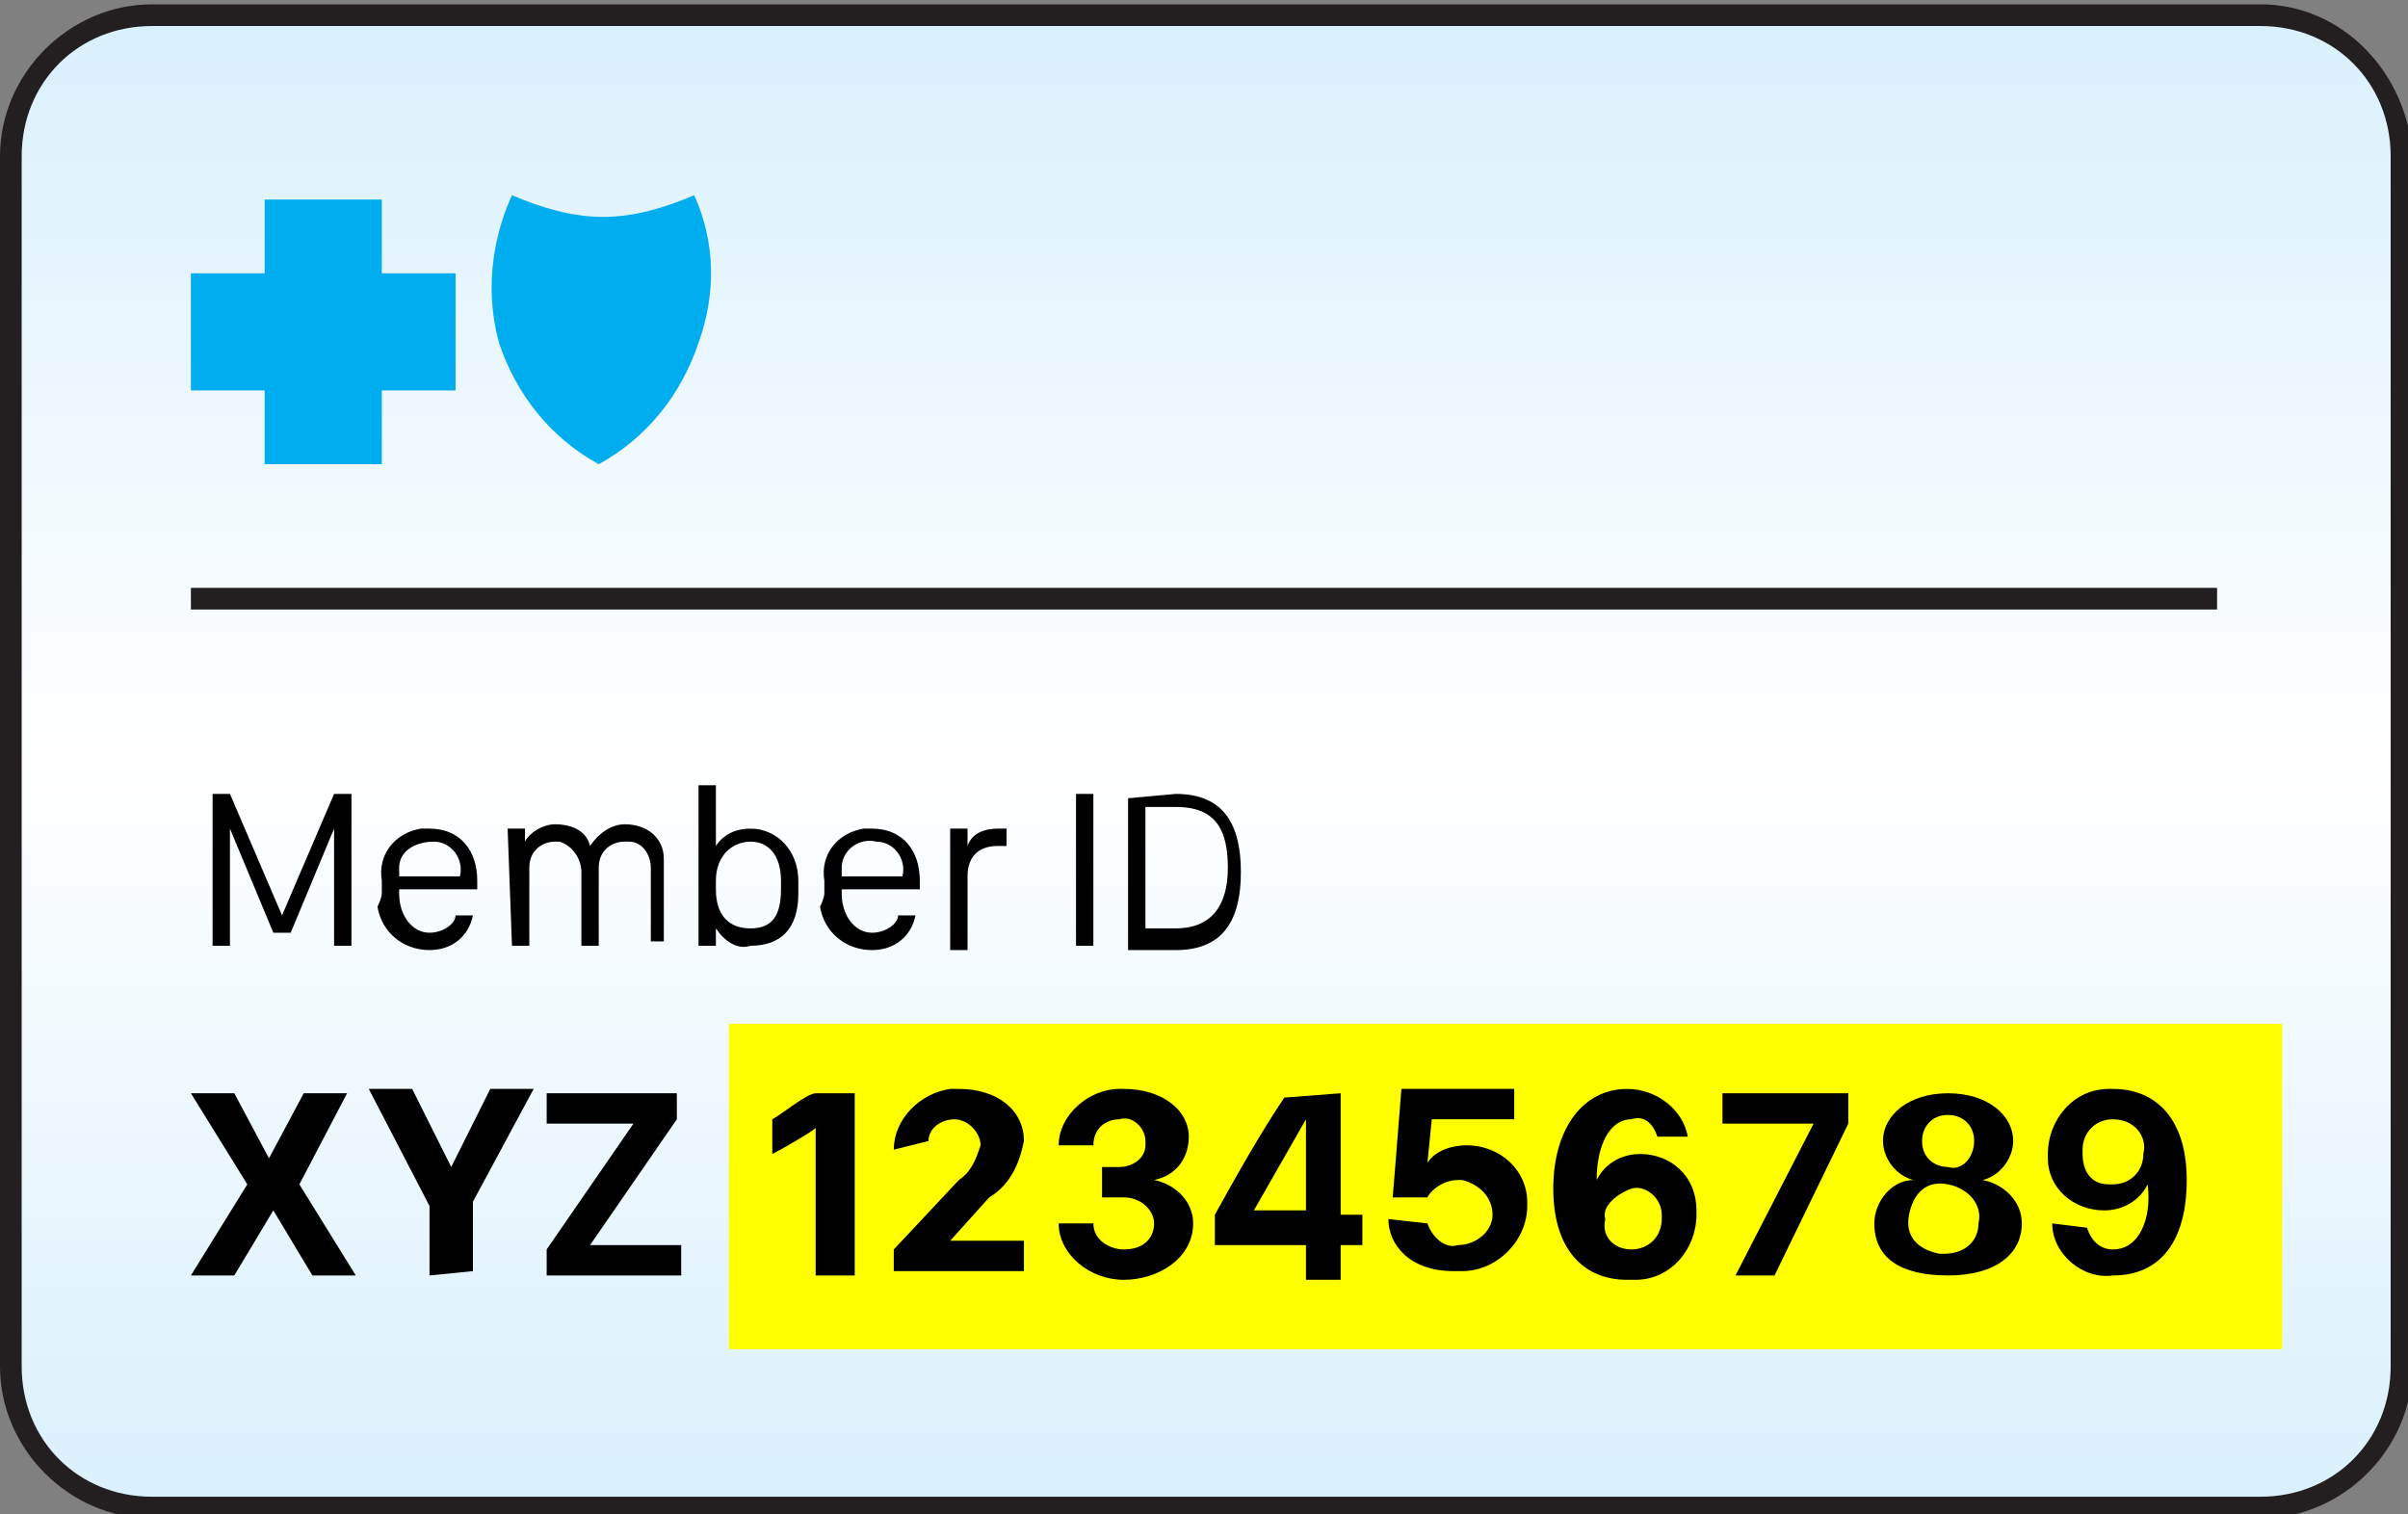
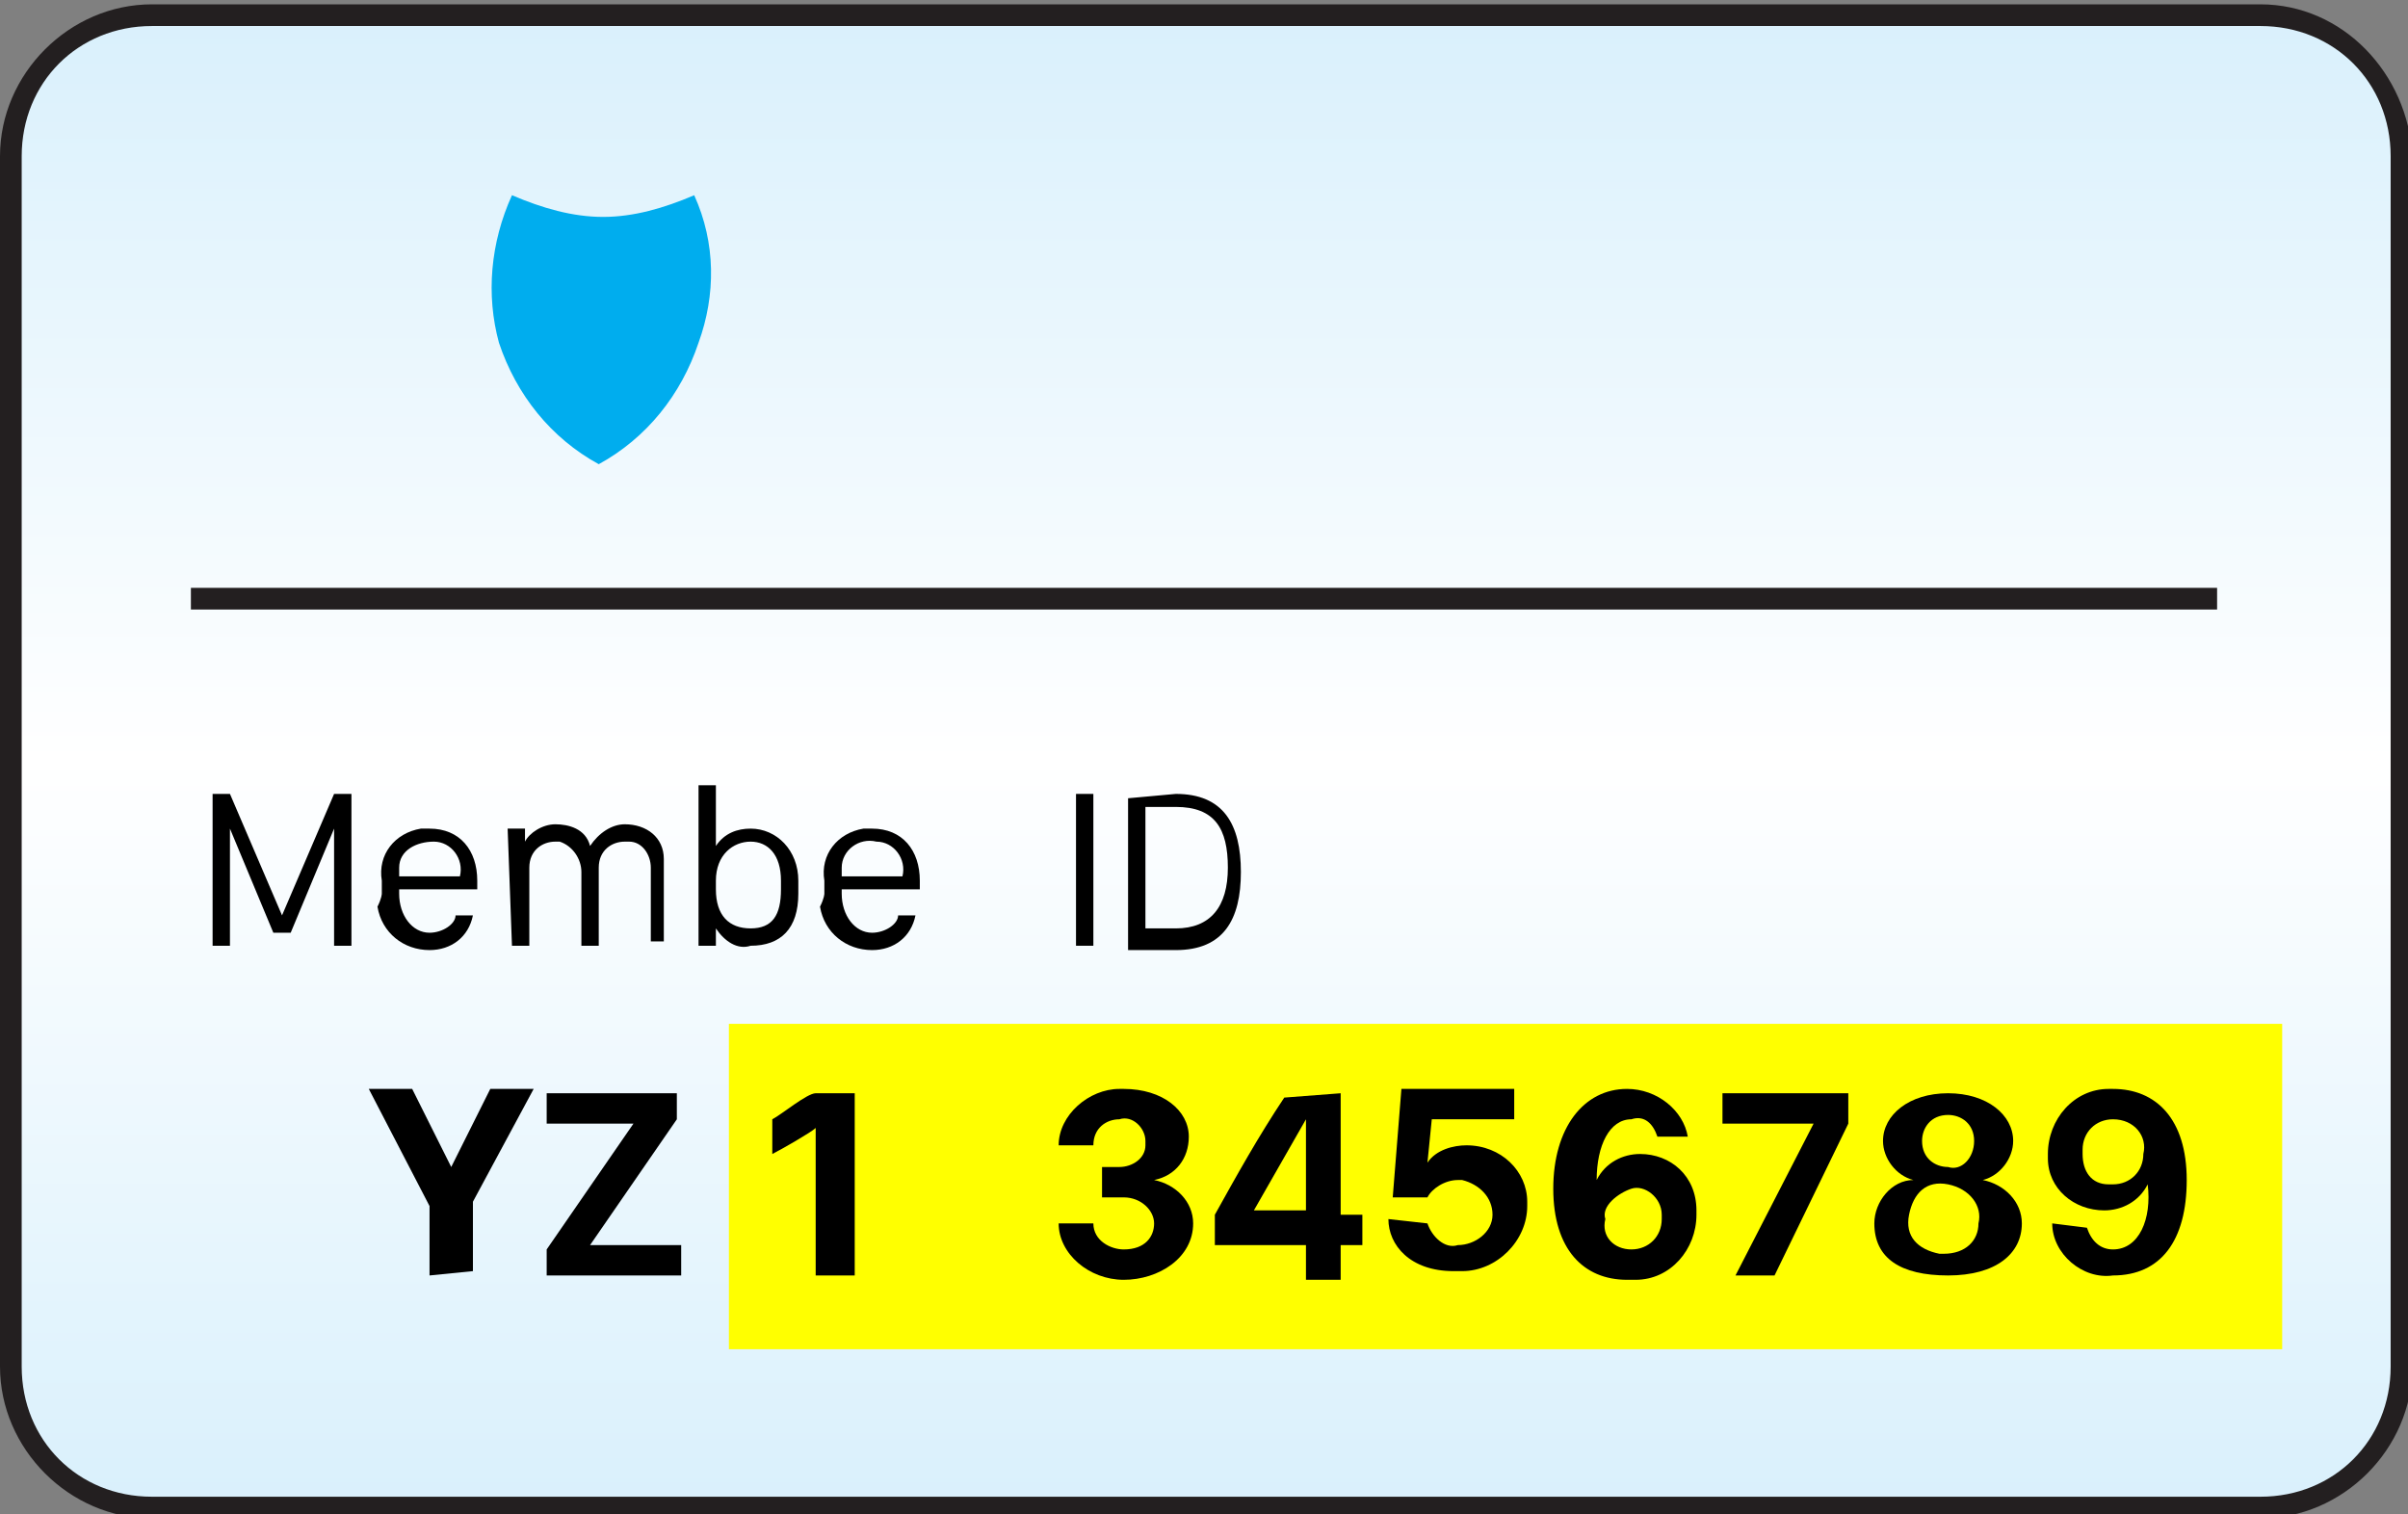
<svg xmlns="http://www.w3.org/2000/svg" version="1.1" id="Layer_1" x="0px" y="0px" viewBox="-271 383.1 55.5 34.9" style="enable-background:new -271 383.1 55.5 34.9;" xml:space="preserve">
  <rect x="-271" y="383.1" width="55.5" height="34.9" fill="#808080" stroke="none" />
  <style type="text/css">
	.st0{fill:url(#SVGID_1_);}
	.st1{fill:#231F20;}
	.st2{fill:#00ADEE;}
	.st3{fill:none;stroke:#231F20;stroke-width:0.5;stroke-miterlimit:10;}
	.st4{fill:#FFFF00;}
</style>
  <title>ic_ID2</title>
  <g>
    <g>
      <linearGradient id="SVGID_1_" gradientUnits="userSpaceOnUse" x1="-243.202" y1="415.67" x2="-243.202" y2="381.26" gradientTransform="matrix(1 0 0 1 0 2.18)">
        <stop offset="0" style="stop-color:#D9F0FC" />
        <stop offset="0.5" style="stop-color:#FFFFFF" />
        <stop offset="1" style="stop-color:#D9F0FC" />
      </linearGradient>
      <path class="st0" d="M-267.5,383.4h48.6c1.8,0,3.2,1.5,3.2,3.2v27.9c0,1.8-1.5,3.2-3.2,3.2h-48.6c-1.8,0-3.2-1.5-3.2-3.2v-27.9    C-270.8,384.9-269.3,383.4-267.5,383.4z" />
      <path class="st1" d="M-218.9,383.7c1.7,0,3,1.3,3,3v27.9c0,1.7-1.3,3-3,3h-48.6c-1.7,0-3-1.3-3-3v-27.9c0-1.7,1.3-3,3-3H-218.9     M-218.9,383.2h-48.6c-1.9,0-3.5,1.6-3.5,3.5l0,0v27.9c0,1.9,1.6,3.5,3.5,3.5h48.6c1.9,0,3.5-1.6,3.5-3.5l0,0v-27.9    C-215.5,384.8-217,383.2-218.9,383.2L-218.9,383.2L-218.9,383.2z" />
    </g>
    <g>
      <path class="st2" d="M-259.2,387.6c0.7,0.3,1.4,0.5,2.1,0.5s1.4-0.2,2.1-0.5c0.5,1.1,0.5,2.3,0.1,3.4c-0.4,1.2-1.2,2.2-2.3,2.8    l0,0c-1.1-0.6-1.9-1.6-2.3-2.8C-259.8,389.9-259.7,388.7-259.2,387.6z" />
-       <polygon class="st2" points="-266.6,389.4 -264.9,389.4 -264.9,387.7 -262.2,387.7 -262.2,389.4 -260.5,389.4 -260.5,392.1     -262.2,392.1 -262.2,393.8 -264.9,393.8 -264.9,392.1 -266.6,392.1   " />
    </g>
    <line class="st3" x1="-266.6" y1="396.9" x2="-219.9" y2="396.9" />
    <rect x="-254.2" y="406.7" class="st4" width="35.8" height="7.5" />
    <g>
      <path d="M-266.1,404.9v-3.5h0.4l1.2,2.8l0,0l1.2-2.8h0.4v3.5h-0.4v-2.7l0,0l-1,2.4h-0.4l-1-2.4l0,0v2.7H-266.1z" />
      <path d="M-262.2,403.7v-0.3c-0.1-0.6,0.3-1.1,0.9-1.2c0.1,0,0.1,0,0.2,0c0.7,0,1.1,0.5,1.1,1.2v0.2h-1.8v0.1    c0,0.5,0.3,0.9,0.7,0.9c0.3,0,0.6-0.2,0.6-0.4h0.4c-0.1,0.5-0.5,0.8-1,0.8c-0.6,0-1.1-0.4-1.2-1    C-262.2,403.8-262.2,403.7-262.2,403.7z M-260.4,403.3L-260.4,403.3c0.1-0.4-0.2-0.8-0.6-0.8s-0.8,0.2-0.8,0.6c0,0.1,0,0.2,0,0.2    L-260.4,403.3L-260.4,403.3z" />
      <path d="M-259.3,402.2h0.4v0.3l0,0c0.1-0.2,0.4-0.4,0.7-0.4c0.3,0,0.7,0.1,0.8,0.5l0,0c0.2-0.3,0.5-0.5,0.8-0.5    c0.5,0,0.9,0.3,0.9,0.8v0.1v1.8h-0.3v-1.7c0-0.3-0.2-0.6-0.5-0.6h-0.1c-0.3,0-0.6,0.2-0.6,0.6v0.1v1.7h-0.4v-1.7    c0-0.3-0.2-0.6-0.5-0.7h-0.1c-0.3,0-0.6,0.2-0.6,0.6v0.1v1.7h-0.4L-259.3,402.2z" />
      <path d="M-254.5,404.5L-254.5,404.5v0.4h-0.4v-3.7h0.4v1.4l0,0c0.2-0.3,0.5-0.4,0.8-0.4c0.6,0,1.1,0.5,1.1,1.2v0.3    c0,0.8-0.4,1.2-1.1,1.2C-254,405-254.3,404.8-254.5,404.5z M-253,403.6v-0.2c0-0.6-0.3-0.9-0.7-0.9s-0.8,0.3-0.8,0.9v0.2    c0,0.6,0.3,0.9,0.8,0.9S-253,404.2-253,403.6z" />
      <path d="M-252,403.7v-0.3c-0.1-0.6,0.3-1.1,0.9-1.2c0.1,0,0.1,0,0.2,0c0.7,0,1.1,0.5,1.1,1.2v0.2h-1.8v0.1c0,0.5,0.3,0.9,0.7,0.9    c0.3,0,0.6-0.2,0.6-0.4h0.4c-0.1,0.5-0.5,0.8-1,0.8c-0.6,0-1.1-0.4-1.2-1C-252,403.8-252,403.7-252,403.7z M-250.2,403.3    L-250.2,403.3c0.1-0.4-0.2-0.8-0.6-0.8c-0.4-0.1-0.8,0.2-0.8,0.6c0,0.1,0,0.2,0,0.2L-250.2,403.3L-250.2,403.3z" />
-       <path d="M-249.1,402.2h0.4v0.4l0,0c0.1-0.3,0.4-0.4,0.7-0.4h0.2v0.4h-0.2c-0.5,0-0.7,0.3-0.7,0.7v1.7h-0.4V402.2z" />
      <path d="M-246.2,404.9v-3.5h0.4v3.5H-246.2z" />
      <path d="M-243.9,401.4c1.1,0,1.5,0.7,1.5,1.8s-0.4,1.8-1.5,1.8h-1.1v-3.5L-243.9,401.4L-243.9,401.4z M-244.6,404.5h0.7    c0.8,0,1.2-0.5,1.2-1.4s-0.3-1.4-1.2-1.4h-0.7V404.5z" />
-       <path d="M-264.1,410.4l1.3,2.1h-1l-0.9-1.5l0,0l-0.9,1.5h-1l1.3-2.1l-1.3-2.1h1l0.8,1.5l0,0l0.8-1.5h1L-264.1,410.4z" />
      <path d="M-261.1,412.5v-1.6l-1.4-2.7h1l0.9,1.8l0,0l0.9-1.8h1l-1.4,2.6v1.6L-261.1,412.5z" />
      <path d="M-258.4,411.9l2-2.9l0,0h-2v-0.7h3v0.6l-2,2.9l0,0h2.1v0.7h-3.1V411.9z" />
      <path d="M-252.2,412.5v-3.4l0,0c-0.1,0.1-0.8,0.5-1,0.6v-0.8c0.2-0.1,0.8-0.6,1-0.6h0.9v4.2L-252.2,412.5z" />
-       <path d="M-250.4,409.6L-250.4,409.6c0-0.7,0.6-1.3,1.3-1.4c0.1,0,0.1,0,0.2,0c0.9,0,1.5,0.5,1.5,1.2c-0.1,0.5-0.3,1-0.8,1.3    l-0.9,1l0,0h1.7v0.7h-3v-0.5l1.5-1.6c0.3-0.2,0.4-0.5,0.5-0.8c0-0.3-0.3-0.6-0.6-0.6l0,0c-0.3,0-0.6,0.2-0.6,0.5l0,0l0,0    L-250.4,409.6z" />
      <path d="M-245.6,410h0.4c0.3,0,0.6-0.2,0.6-0.5c0,0,0,0,0-0.1c0-0.3-0.3-0.6-0.6-0.5l0,0c-0.3,0-0.6,0.2-0.6,0.6h-0.8    c0-0.7,0.7-1.3,1.4-1.3h0.1c0.9,0,1.5,0.5,1.5,1.1c0,0.5-0.3,0.9-0.8,1l0,0c0.5,0.1,0.9,0.5,0.9,1c0,0.8-0.8,1.3-1.6,1.3    s-1.5-0.6-1.5-1.3h0.8c0,0.4,0.4,0.6,0.7,0.6c0.5,0,0.7-0.3,0.7-0.6c0-0.3-0.3-0.6-0.7-0.6h-0.5L-245.6,410L-245.6,410z" />
      <path d="M-240.1,408.3v2.8h0.5v0.7h-0.5v0.8h-0.8v-0.8h-2.1v-0.7c0.5-0.9,1-1.8,1.6-2.7L-240.1,408.3L-240.1,408.3z M-240.9,411    v-2.1l0,0c-0.4,0.7-0.8,1.4-1.2,2.1H-240.9L-240.9,411z" />
      <path d="M-238.1,411.3c0.1,0.3,0.4,0.6,0.7,0.5c0.4,0,0.8-0.3,0.8-0.7l0,0c0-0.4-0.3-0.7-0.7-0.8c0,0,0,0-0.1,0    c-0.3,0-0.6,0.2-0.7,0.4h-0.8l0.2-2.5h2.6v0.7h-1.9l-0.1,1l0,0c0.2-0.3,0.6-0.4,0.9-0.4c0.8,0,1.4,0.6,1.4,1.3c0,0,0,0,0,0.1    c0,0.8-0.7,1.5-1.5,1.5c-0.1,0-0.1,0-0.2,0c-1,0-1.5-0.6-1.5-1.2L-238.1,411.3z" />
      <path d="M-232.8,409.3c-0.1-0.3-0.3-0.5-0.6-0.4c-0.5,0-0.8,0.6-0.8,1.4l0,0c0.2-0.4,0.6-0.6,1-0.6c0.7,0,1.3,0.5,1.3,1.3v0.1    c0,0.8-0.6,1.5-1.4,1.5c-0.1,0-0.1,0-0.2,0c-1,0-1.7-0.7-1.7-2.1s0.7-2.3,1.7-2.3c0.7,0,1.3,0.5,1.4,1.1H-232.8z M-233.4,411.9    c0.4,0,0.7-0.3,0.7-0.7c0,0,0,0,0-0.1c0-0.4-0.4-0.7-0.7-0.6s-0.7,0.4-0.6,0.7C-234.1,411.6-233.8,411.9-233.4,411.9z" />
      <path d="M-228.4,408.3v0.7l-1.7,3.5h-0.9l1.8-3.5l0,0h-2.1v-0.7H-228.4z" />
      <path d="M-227.8,411.3c0-0.5,0.4-1,0.9-1l0,0c-0.4-0.1-0.7-0.5-0.7-0.9c0-0.6,0.6-1.1,1.5-1.1s1.5,0.5,1.5,1.1    c0,0.4-0.3,0.8-0.7,0.9l0,0c0.5,0.1,0.9,0.5,0.9,1c0,0.7-0.6,1.2-1.7,1.2S-227.8,412.1-227.8,411.3z M-225.4,411.3    c0.1-0.4-0.2-0.8-0.7-0.9s-0.8,0.2-0.9,0.7s0.2,0.8,0.7,0.9h0.1C-225.7,412-225.4,411.7-225.4,411.3L-225.4,411.3z M-225.5,409.4    c0-0.4-0.3-0.6-0.6-0.6c-0.4,0-0.6,0.3-0.6,0.6c0,0.4,0.3,0.6,0.6,0.6C-225.8,410.1-225.5,409.8-225.5,409.4z" />
      <path d="M-222.9,411.4c0.1,0.3,0.3,0.5,0.6,0.5c0.6,0,0.9-0.7,0.8-1.5l0,0c-0.2,0.4-0.6,0.6-1,0.6c-0.7,0-1.3-0.5-1.3-1.2v-0.1    c0-0.8,0.6-1.5,1.4-1.5c0,0,0,0,0.1,0c1,0,1.7,0.7,1.7,2.1s-0.6,2.2-1.7,2.2c-0.7,0.1-1.4-0.5-1.4-1.2L-222.9,411.4z     M-222.3,408.9c-0.4,0-0.7,0.3-0.7,0.7c0,0,0,0,0,0.1c0,0.4,0.2,0.7,0.6,0.7c0,0,0,0,0.1,0c0.4,0,0.7-0.3,0.7-0.7l0,0    C-221.5,409.3-221.8,408.9-222.3,408.9C-222.2,408.9-222.2,408.9-222.3,408.9L-222.3,408.9z" />
    </g>
  </g>
</svg>